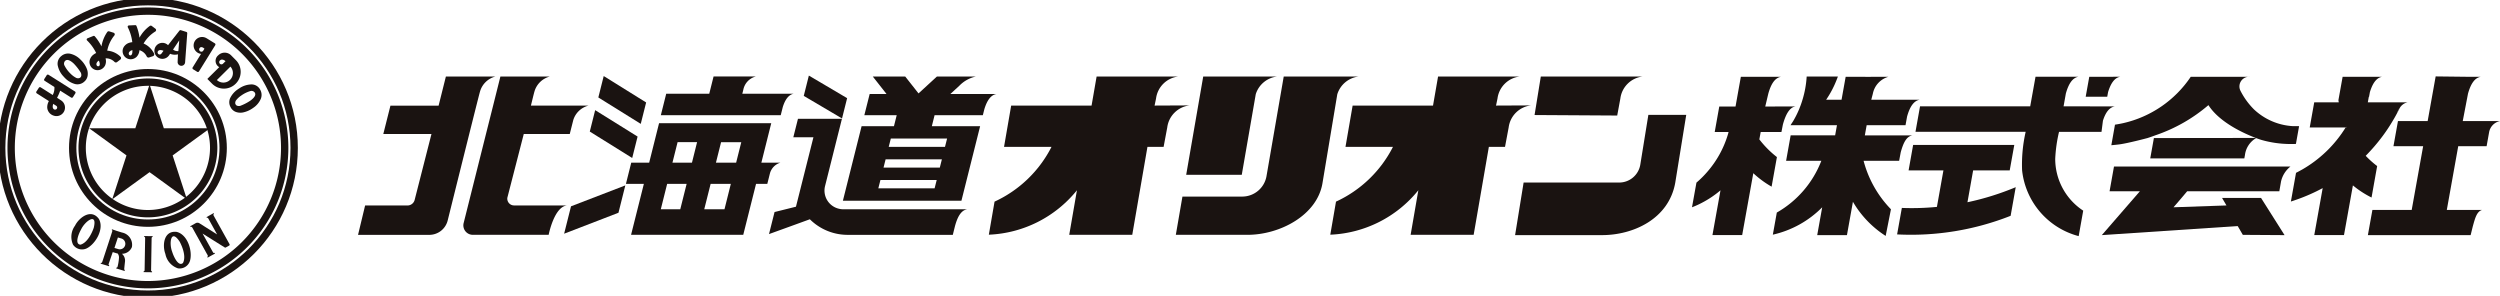
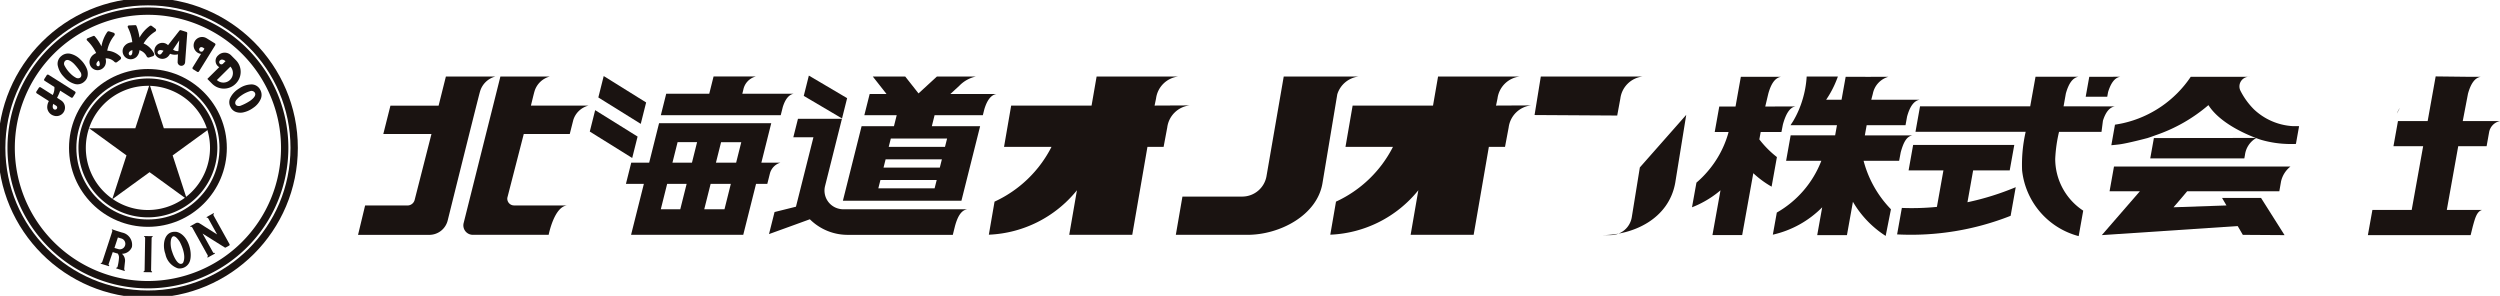
<svg xmlns="http://www.w3.org/2000/svg" width="343.527" height="40.652" viewBox="0 0 343.527 40.652">
  <defs>
    <clipPath id="a">
      <rect width="343.527" height="40.652" fill="#fff" />
    </clipPath>
  </defs>
  <g transform="translate(0.473 0)">
    <g transform="translate(-0.473 0)" clip-path="url(#a)">
      <circle cx="20.095" cy="20.095" r="20.095" transform="translate(0.232 0.231)" fill="none" stroke="#1a1311" stroke-miterlimit="10" stroke-width="1.009" />
      <path d="M22.133,40.926A18.794,18.794,0,1,1,40.927,22.133,18.815,18.815,0,0,1,22.133,40.926Z" transform="translate(-1.807 -1.807)" fill="none" stroke="#1a1311" stroke-miterlimit="10" stroke-width="1.009" />
-       <path d="M25.124,64.775c-1.082-1.488-2.75-.161-3.281.921a2.6,2.6,0,0,0-.273,2.613,1.489,1.489,0,0,0,1.874.51c1.22-.6,2.442-2.678,1.68-4.044m-2.548,3.533c-.85-.091-.188-1.6.117-2.123.532-1.118,2.257-2.372,1.723-.2-.288.842-.939,2.1-1.839,2.325" transform="translate(-11.533 -34.688)" fill="#1a1311" />
      <path d="M50.843,69.416c-1.827-.221-1.99,1.9-1.56,3.03a2.6,2.6,0,0,0,1.727,1.978A1.488,1.488,0,0,0,52.66,73.4c.389-1.3-.3-3.612-1.817-3.984m.853,4.272c-.646.56-1.3-.953-1.475-1.531-.457-1.151-.2-3.268,1.026-1.4.42.784.9,2.117.449,2.93" transform="translate(-26.558 -37.55)" fill="#1a1311" />
      <path d="M33.374,74.065s.028-.315.107-1.009a1.228,1.228,0,0,0-.424-1.038,1.479,1.479,0,0,0,1.369-.925A1.711,1.711,0,0,0,33.075,69.1l-.724-.224-.659-.226-.036.11c.057.031.088.062.093.094s-1.312,4.027-1.312,4.027c-.1.3-.117.333-.14.356a.167.167,0,0,1-.133.026l-.036.11,1.151.352.036-.11c-.057-.031-.088-.062-.093-.094a.233.233,0,0,1,.013-.112s.44-1.3.56-1.623l.436.135a2.471,2.471,0,0,0,.242.059.888.888,0,0,1,.176.622,6.61,6.61,0,0,1-.191,1.181q-.052.156-.161.133l-.037.11,1.161.355.036-.11c-.054-.017-.083-.086-.084-.207m.113-3.182a.759.759,0,0,1-.942.489l-.518-.157.475-1.442.485.147a.759.759,0,0,1,.5.964" transform="translate(-16.301 -37.145)" fill="#1a1311" />
      <path d="M43,75.522a.154.154,0,0,0,.114-.06.242.242,0,0,0,.023-.108l.073-4.393a.244.244,0,0,0-.02-.109.155.155,0,0,0-.112-.063l0-.113,1.16.016,0,.113a.156.156,0,0,0-.114.06.242.242,0,0,0-.023.108l-.073,4.393a.238.238,0,0,0,.02.109c.014.028.051.05.112.063l0,.113L43,75.635Z" transform="translate(-23.266 -38.24)" fill="#1a1311" />
      <path d="M57.229,65.791a.2.2,0,0,0-.075-.082.194.194,0,0,0-.148.012l-.055-.1.749-.418a.515.515,0,0,1,.527.015c.654.413,2.328,1.472,2.422,1.528l-1.215-2.191c-.052-.093-.114-.123-.187-.089l-.055-.1.977-.546.055.1c-.057.046-.087.086-.088.119a.2.2,0,0,0,.03.107l2.191,3.943a.142.142,0,0,1-.055.193l-.459.256a.142.142,0,0,1-.144,0c-.425-.266-2.645-1.655-3.048-1.91L60.081,69.2a.2.2,0,0,0,.075.082.194.194,0,0,0,.148-.012l.055.1-1.012.565-.055-.1c.057-.046.087-.086.088-.119a.205.205,0,0,0-.03-.107Z" transform="translate(-30.815 -34.534)" fill="#1a1311" />
      <path d="M20.912,19.9a1.38,1.38,0,0,1-1.27.329,3.069,3.069,0,0,1-1.373-.814,2.3,2.3,0,0,1-.174-.186,3.085,3.085,0,0,1-.84-1.591,1.348,1.348,0,0,1,.511-1.264l.013-.011a1.427,1.427,0,0,1,1.187-.3,2.828,2.828,0,0,1,1.425.81,3.591,3.591,0,0,1,.865,1.252,1.816,1.816,0,0,1,.109.994,1.314,1.314,0,0,1-.453.779M19.539,17.49q-.831-.809-1.237-.465a.551.551,0,0,0-.1.683,4.219,4.219,0,0,0,.823,1.1,3.016,3.016,0,0,0,.8.587.633.633,0,0,0,.264.041.42.42,0,0,0,.274-.1q.233-.2.09-.632a6.734,6.734,0,0,0-.916-1.209" transform="translate(-9.329 -8.682)" fill="#1a1311" />
      <path d="M68.863,28.455a1.38,1.38,0,0,1-.095-1.309,3.07,3.07,0,0,1,1.047-1.2,2.276,2.276,0,0,1,.214-.139,3.087,3.087,0,0,1,1.716-.54,1.348,1.348,0,0,1,1.151.73l.008.015a1.429,1.429,0,0,1,.081,1.222,2.828,2.828,0,0,1-1.053,1.257,3.59,3.59,0,0,1-1.387.626,1.822,1.822,0,0,1-1-.072,1.313,1.313,0,0,1-.685-.586m2.622-.917q.944-.673.68-1.133a.551.551,0,0,0-.655-.217,4.217,4.217,0,0,0-1.228.612,3.02,3.02,0,0,0-.721.678.631.631,0,0,0-.088.252.421.421,0,0,0,.052.288q.153.265.606.2a6.74,6.74,0,0,0,1.354-.683" transform="translate(-37.141 -13.668)" fill="#1a1311" />
      <path d="M50.443,13.449l.294-3.989a.182.182,0,0,0-.128-.189l-.747-.235a.184.184,0,0,0-.2.061c-.263.334-1.269,1.618-1.559,1.991h-.011a1.1,1.1,0,0,0-.634-.308,1.1,1.1,0,1,0,.708,1.8,1.421,1.421,0,0,0,.208-.307,1.72,1.72,0,0,0,1.085.077l-.044,1.031a.514.514,0,0,0,1.027.065m-3.256-1.191a.287.287,0,1,1-.46-.343c.22-.3.749-.045.749-.045l-.288.388m1.6-.561.851-1.264-.121,1.473a.955.955,0,0,1-.73-.209" transform="translate(-25.007 -4.885)" fill="#1a1311" />
      <path d="M12.284,22.419l-.332.525a.183.183,0,0,0,.057.253l1.331.841a2.046,2.046,0,0,1-.229,1.1c-.637-.407-1.348-.858-1.654-1.051a.183.183,0,0,0-.251.055l-.338.521a.184.184,0,0,0,.056.254l1.659,1.057a1.714,1.714,0,0,0-.226.932,1.252,1.252,0,0,0,.87,1.062,1.172,1.172,0,0,0,1.079-2.056c-.045-.034-.279-.187-.6-.391a7.159,7.159,0,0,0,.43-.98l1.5.946a.183.183,0,0,0,.253-.057l.331-.525a.183.183,0,0,0-.057-.252l-3.628-2.292a.183.183,0,0,0-.252.057m1.307,4.2a.287.287,0,0,1-.308.485c-.315-.2-.1-.743-.1-.743l.408.258" transform="translate(-5.865 -12.084)" fill="#1a1311" />
      <path d="M28.774,12.026a4.781,4.781,0,0,1,.98-2.088.236.236,0,0,0-.109-.375l-.6-.19a.233.233,0,0,0-.262.087,4.824,4.824,0,0,0-.8,1.981,6.51,6.51,0,0,0-.919-1.384.179.179,0,0,0-.2-.049l-.8.32a.178.178,0,0,0-.06.294,6.153,6.153,0,0,1,1.25,1.732,1.812,1.812,0,0,0-.164.079,2.448,2.448,0,0,0-.284.2,1.342,1.342,0,0,0-.373.514,1.113,1.113,0,0,0,.454,1.409.845.845,0,0,0,.1.053,1.107,1.107,0,0,0,.869.022h0a1.253,1.253,0,0,0,.123-.057,1.148,1.148,0,0,0,.393-.343,1.047,1.047,0,0,0,.1-.155,1.429,1.429,0,0,0,.118-.761c-.013-.078-.027-.156-.043-.233a1.633,1.633,0,0,1,1.228.491.268.268,0,0,0,.353.02l.436-.333a.265.265,0,0,0,.032-.4,2.869,2.869,0,0,0-1.822-.832M27.637,13.4c.01.028.067.221.068.224.061.168.082.453-.082.53-.2.088-.374-.124-.331-.341a.62.62,0,0,1,.344-.415v0" transform="translate(-14.039 -5.066)" fill="#1a1311" />
      <path d="M39.59,10.062A4.785,4.785,0,0,1,41.2,8.408a.236.236,0,0,0,.019-.39l-.5-.375a.232.232,0,0,0-.276,0A4.822,4.822,0,0,0,39.033,9.25a6.52,6.52,0,0,0-.416-1.608.177.177,0,0,0-.175-.112l-.862.04a.178.178,0,0,0-.152.258,6.154,6.154,0,0,1,.615,2.045,1.644,1.644,0,0,0-.181.022,2.336,2.336,0,0,0-.332.093,1.348,1.348,0,0,0-.52.363,1.114,1.114,0,0,0-.031,1.481.822.822,0,0,0,.08.084,1.108,1.108,0,0,0,.814.3h0a1.211,1.211,0,0,0,.135-.014,1.154,1.154,0,0,0,.484-.2,1.177,1.177,0,0,0,.141-.116,1.427,1.427,0,0,0,.36-.68c.013-.079.025-.157.035-.235a1.634,1.634,0,0,1,1,.864.268.268,0,0,0,.328.134l.52-.172a.266.266,0,0,0,.159-.364,2.868,2.868,0,0,0-1.45-1.381m-1.522.926c0,.03-.009.231-.009.234,0,.179-.071.455-.251.474-.217.018-.313-.239-.2-.431a.621.621,0,0,1,.461-.28v0" transform="translate(-19.864 -4.075)" fill="#1a1311" />
      <path d="M59.565,11.252a1.168,1.168,0,0,0-1.618.394A1.167,1.167,0,0,0,58.8,13.4L57.65,15.259a.184.184,0,0,0,.059.252l.563.349a.183.183,0,0,0,.252-.059l2.231-3.6a.183.183,0,0,0-.059-.252l-1.131-.7m-.876,1.8a.307.307,0,0,1-.1-.422c.243-.391.682.063.682.063l-.162.26a.306.306,0,0,1-.422.1" transform="translate(-31.177 -5.994)" fill="#1a1311" />
      <path d="M66,16.795l-.631-.635-.019-.021a1.252,1.252,0,0,0-1.771-.008.984.984,0,0,0,.137,1.626L62.08,19.376l.651.657a2.285,2.285,0,0,0,3.231.015l.021-.021A2.285,2.285,0,0,0,66,16.795m-1.77.492a.306.306,0,1,1-.431-.435c.341-.338.779.09.779.09l-.348.345m-.84,2.242,1.861-1.844a1.311,1.311,0,0,1-1.861,1.844" transform="translate(-33.589 -8.532)" fill="#1a1311" />
      <circle cx="10.338" cy="10.338" r="10.338" transform="translate(9.989 9.988)" fill="none" stroke="#1a1311" stroke-miterlimit="10" stroke-width="1.009" />
      <path d="M33.636,42.672a9.037,9.037,0,1,1,9.037-9.036A9.047,9.047,0,0,1,33.636,42.672Z" transform="translate(-13.31 -13.31)" fill="none" stroke="#1a1311" stroke-miterlimit="10" stroke-width="1.009" />
      <path d="M34.995,37.335l-5.129,3.726,1.959-6.029L26.7,31.306h6.339l1.959-6.03,1.959,6.03h6.339l-5.129,3.726,1.959,6.029Z" transform="translate(-14.444 -13.677)" fill="#1a1311" />
-       <path d="M477.154,34.391l-1.505,9.3c-.882,5.041-5.831,7.224-10.049,7.224H453.638l1.17-7.224h13.135a2.938,2.938,0,0,0,2.9-2.469l1.106-6.829Z" transform="translate(-245.447 -18.608)" fill="#1a1311" />
+       <path d="M477.154,34.391l-1.505,9.3c-.882,5.041-5.831,7.224-10.049,7.224H453.638h13.135a2.938,2.938,0,0,0,2.9-2.469l1.106-6.829Z" transform="translate(-245.447 -18.608)" fill="#1a1311" />
      <path d="M246.61,25.734l-.7,2.79-2.859-1.689-2.4-1.414.7-2.79,2.4,1.414Z" transform="translate(-130.206 -12.245)" fill="#1a1311" />
      <path d="M185.716,26.4l-.739,2.942-5.829-3.63.739-2.942Z" transform="translate(-96.93 -12.321)" fill="#1a1311" />
      <path d="M183.156,36.611l-.739,2.942-5.829-3.63.739-2.942Z" transform="translate(-95.545 -17.845)" fill="#1a1311" />
-       <path d="M177.316,55.511l-.941,3.759v0l-7.467,2.878.945-3.763Z" transform="translate(-91.39 -30.035)" fill="#1a1311" />
      <path d="M323.669,26.881a3.49,3.49,0,0,0-3.079,3.029l-.5,2.671h-2.221l-2.088,12.084h-8.66l1.06-6.127a16.4,16.4,0,0,1-12.107,6.108l.785-4.543a16.506,16.506,0,0,0,7.825-7.522h-6.522l.982-5.677h11.047l.693-3.993h11.244a3.486,3.486,0,0,0-3.079,3.029l-.2.964Z" transform="translate(-160.197 -12.397)" fill="#1a1311" />
      <path d="M425.889,26.881a3.49,3.49,0,0,0-3.079,3.029l-.5,2.671h-2.221L418,44.665h-8.66l1.06-6.127A16.4,16.4,0,0,1,398.3,44.646l.785-4.543a16.506,16.506,0,0,0,7.825-7.522h-6.522l.982-5.677h11.047l.693-3.993h11.244a3.486,3.486,0,0,0-3.079,3.029l-.2.964Z" transform="translate(-215.504 -12.397)" fill="#1a1311" />
-       <path d="M367.674,22.911a3.494,3.494,0,0,0-2.951,2.428L362.8,36.418h-7.637l2.341-13.507Z" transform="translate(-192.168 -12.397)" fill="#1a1311" />
      <path d="M155.935,26.908a2.932,2.932,0,0,0-2.1,1.992l-.482,1.909h-6.32l-2.258,8.767a.935.935,0,0,0,.932,1.051h7.329c-1.816.076-2.583,4.037-2.583,4.037H140.033a1.3,1.3,0,0,1-1.262-1.615l3.07-12.24.982-3.9,1-4h6.806a2.975,2.975,0,0,0-2.139,2.107c-.048.129-.473,1.891-.473,1.891Z" transform="translate(-75.062 -12.397)" fill="#1a1311" />
      <path d="M216.149,25.275l-7.092,0,.133-.531a2.345,2.345,0,0,1,1.727-1.838h-5.811l-.592,2.368H198.6l-.739,2.951h16.474l.28-1.114c.327-1.058.826-1.725,1.536-1.842" transform="translate(-107.054 -12.397)" fill="#1a1311" />
      <path d="M257.511,48.007l-17.058,0a2.275,2.275,0,0,1-.592-.073,2.562,2.562,0,0,1-1.9-3.116l.854-3.4.826-3.3.386-1.528.252-1.01h-6.04l-.638,2.538h2.763l-2.4,9.537-2.942.734-.762,3.029,3.038-1.1,2.575-.936a7.36,7.36,0,0,0,5.356,2.139h14.287l.3-1.206c.378-1.373.875-2.174,1.684-2.307" transform="translate(-124.59 -19.252)" fill="#1a1311" />
      <path d="M727.125,29.017a1.9,1.9,0,0,0-1.5,1.556c-.157.879-.34,1.9-.34,1.9h-3.9l-1.57,8.757h4.829c-.693.234-.915,1.014-1.259,2.263l-.294,1.193H708.971l.62-3.456h5.4l1.574-8.757h-4.08l.62-3.456h4.08l1.1-6.136,4.64.055h1.551c-.812.133-1.368.941-1.749,2.322l-.721,3.759Z" transform="translate(-383.598 -12.38)" fill="#1a1311" />
      <path d="M600.907,27.067c-.725.124-1.248.78-1.615,1.909-.009.009-.009.018-.014.032l-.2,1.556h-5.836a19.855,19.855,0,0,0-.523,3.7,8.517,8.517,0,0,0,3.846,7.127l-.624,3.5a10.509,10.509,0,0,1-7.774-9.036,20.232,20.232,0,0,1,.491-5.3H573.518l.624-3.5h15.14l.73-4.066h5.911c-.812.133-1.363.936-1.744,2.313l-.312,1.753Z" transform="translate(-310.309 -12.445)" fill="#1a1311" />
      <path d="M273.485,25.312h-6.348l1.239-1.139a4.465,4.465,0,0,1,2.256-1.257l-5.34-.005-2.529,2.322h0l-1.83-2.323h-4.456l1.886,2.4h-2.313l-.734,2.919h4.447l-.376,1.505h-4.447l-2.57,10.243h16.288l2.57-10.243h-6.636l.376-1.505H271.6l.21-.836c.376-1.231.91-1.956,1.672-2.082m-8.51,12.964h-7.733l.289-1.143h7.733Zm.716-2.85h-7.733l.285-1.138h7.733Zm1-3.988-.289,1.143h-7.733l.289-1.143Z" transform="translate(-136.547 -12.397)" fill="#1a1311" />
      <path d="M208.65,42.317l-2.632,0,1.358-5.42H191.961l-1.358,5.42h-2.464l-.73,2.914h2.464l-1.758,7H203.53l1.758-7h1.547l.365-1.457a2.115,2.115,0,0,1,1.451-1.461m-13.775,6.406H192.2l.872-3.488h2.678Zm1.606-6.4H193.8l.707-2.818h2.678Zm4.47,6.4H198.17l.877-3.488h2.776Zm1.6-6.4h-2.776l.707-2.818h2.776Z" transform="translate(-101.399 -19.966)" fill="#1a1311" />
      <path d="M126.083,22.911A2.968,2.968,0,0,0,123.954,25c-.11.294-4.438,17.7-4.438,17.7a2.606,2.606,0,0,1-2.524,1.969H107.2l.971-4.037H114a1.015,1.015,0,0,0,.978-.762l2.31-9.056h-6.618l.982-3.9h6.618l1-4Z" transform="translate(-58.001 -12.397)" fill="#1a1311" />
      <path d="M377.2,22.911a3.5,3.5,0,0,0-2.956,2.442v0L372.2,37.615c-.757,4.374-5.856,7.049-10.294,7.049h-9.849l.909-5.255h8.21a3.389,3.389,0,0,0,3.341-2.809l2.368-13.69Z" transform="translate(-190.486 -12.397)" fill="#1a1311" />
      <path d="M474.331,22.911a3.49,3.49,0,0,0-3.079,3.029l-.43,2.333-11.358-.07.858-5.292Z" transform="translate(-248.599 -12.397)" fill="#1a1311" />
      <path d="M627.691,22.991v0h-2.721l-.491,2.74h2.96l.11-.606a.133.133,0,0,1,.009-.041c.381-1.244.913-1.973,1.68-2.1Z" transform="translate(-337.882 -12.44)" fill="#1a1311" />
-       <path d="M701.967,26.5a1.614,1.614,0,0,0-1.083.766v0a3.566,3.566,0,0,0-.4.771c-.216.408-.445.808-.688,1.2-.142.239-.289.477-.445.711-.266.413-.546.812-.84,1.207a25.391,25.391,0,0,1-2.313,2.694,12.772,12.772,0,0,0,1.574,1.409L697,39.582a13.332,13.332,0,0,1-2.561-1.666l-1.225,6.829h-4.084l1.156-6.457a24.673,24.673,0,0,1-3.557,1.57q-.4.145-.812.275l.707-3.942c.289-.147.565-.3.844-.454h0a16.972,16.972,0,0,0,3.291-2.464c.179-.17.349-.34.514-.514a16.892,16.892,0,0,0,2.166-2.8h.11a.33.33,0,0,1-.046-.1.756.756,0,0,1-.064.1h-4.934l.62-3.46H692.5c-.023-.1-.037-.2-.051-.294l.578-3.213h2.827a0,0,0,0,1,0,0h1.056v0h1.547c-.766.124-1.3.854-1.68,2.1a.133.133,0,0,0-.009.041l-.11.606h-.032l-.138.762h4.764v0Z" transform="translate(-371.125 -12.44)" fill="#1a1311" />
      <path d="M718.057,32.321q-.193.392-.4.771a3.566,3.566,0,0,1,.4-.771" transform="translate(-388.298 -17.488)" fill="#1a1311" />
      <path d="M543.7,29.6l-.252,1.4H550c-.812.133-1.238.941-1.619,2.322l-.22,1.175h-4.883a15.006,15.006,0,0,0,3.759,6.655l-.725,3.662a13.832,13.832,0,0,1-4.5-4.69l-.822,4.58h-4.085l.684-3.823a13.822,13.822,0,0,1-6.783,3.763l.546-3.038a13.97,13.97,0,0,0,6.118-7.109H532.63l.624-3.5h6.113l.252-1.4h-6.382l.37-.569a13.228,13.228,0,0,0,1.276-2.928,13.59,13.59,0,0,0,.574-3.19h4.291c-.083.229-.17.459-.266.684a13.564,13.564,0,0,1-1.349,2.506h2.116l.147-.821.418-2.327s3.442,0,3.442.009.014-.009.018-.009h2.409a3.009,3.009,0,0,0-2.134,2.322l-.216.826H551c-.812.133-1.368.941-1.749,2.322l-.211,1.175Z" transform="translate(-287.2 -12.397)" fill="#1a1311" />
      <path d="M520.82,27.069c-.812.133-1.343,1.1-1.724,2.486l-.2,1.028h-2.85L515.86,31.6a13.432,13.432,0,0,0,2.414,2.428l-.73,4.066a13.452,13.452,0,0,1-2.515-1.85L513.5,44.75h-4.085l1.106-6.154a13.577,13.577,0,0,1-2.538,1.707,12.39,12.39,0,0,1-1.377.624l.61-3.387A13.509,13.509,0,0,0,508.756,36a13.843,13.843,0,0,0,2.74-4.938c.05-.161.1-.321.133-.482h-1.9l.624-3.5h2.235l.436-2.446L513.318,23h5.516c-.812.133-1.363.941-1.744,2.322l-.418,1.762Z" transform="translate(-274.107 -12.445)" fill="#1a1311" />
      <path d="M578.458,46.9l-.78,4.374a37.109,37.109,0,0,0,6.632-2.07l-.7,3.933a37.266,37.266,0,0,1-15.6,2.556l.652-3.639a35.265,35.265,0,0,0,4.819-.142l.895-5.012h-4.787l.624-3.5h13.9l-.629,3.5Z" transform="translate(-307.328 -23.483)" fill="#1a1311" />
      <path d="M657.032,29.773a8.484,8.484,0,0,1-5.282-2.3,9.982,9.982,0,0,1-1.854-2.557A1.328,1.328,0,0,1,651.232,23h-8.17a15.246,15.246,0,0,1-9.28,6.365c-.372.083-.748.151-1.129.211l-.5,2.822c.376-.028.743-.069,1.111-.115,1.193-.156,3.85-.867,3.85-.867.358-.115.716-.239,1.065-.372a22.008,22.008,0,0,0,7.315-4.156c1.537,2.414,4.985,3.933,6.507,4.51L638,31.416l-.5,2.79h12.928l.083-.45a3.132,3.132,0,0,1,1.537-2.337c.431.162.7.244.7.244a14.588,14.588,0,0,0,3.846.569c.078,0,.693,0,.922-.009l.436-2.442c-.119,0-.73,0-.918-.009" transform="translate(-342.032 -12.444)" fill="#1a1311" />
      <path d="M630.374,53.27h4.165l-5.23,6.025,18.669-1.25.707,1.213,5.735.038-3.234-5.115h-5.356l.606,1.036-7.276.252s1.08-1.241,1.877-2.2H653.7L653.922,52a.017.017,0,0,0,0-.014,3.629,3.629,0,0,1,1.3-2.111H630.979Z" transform="translate(-340.496 -26.987)" fill="#1a1311" />
    </g>
  </g>
</svg>